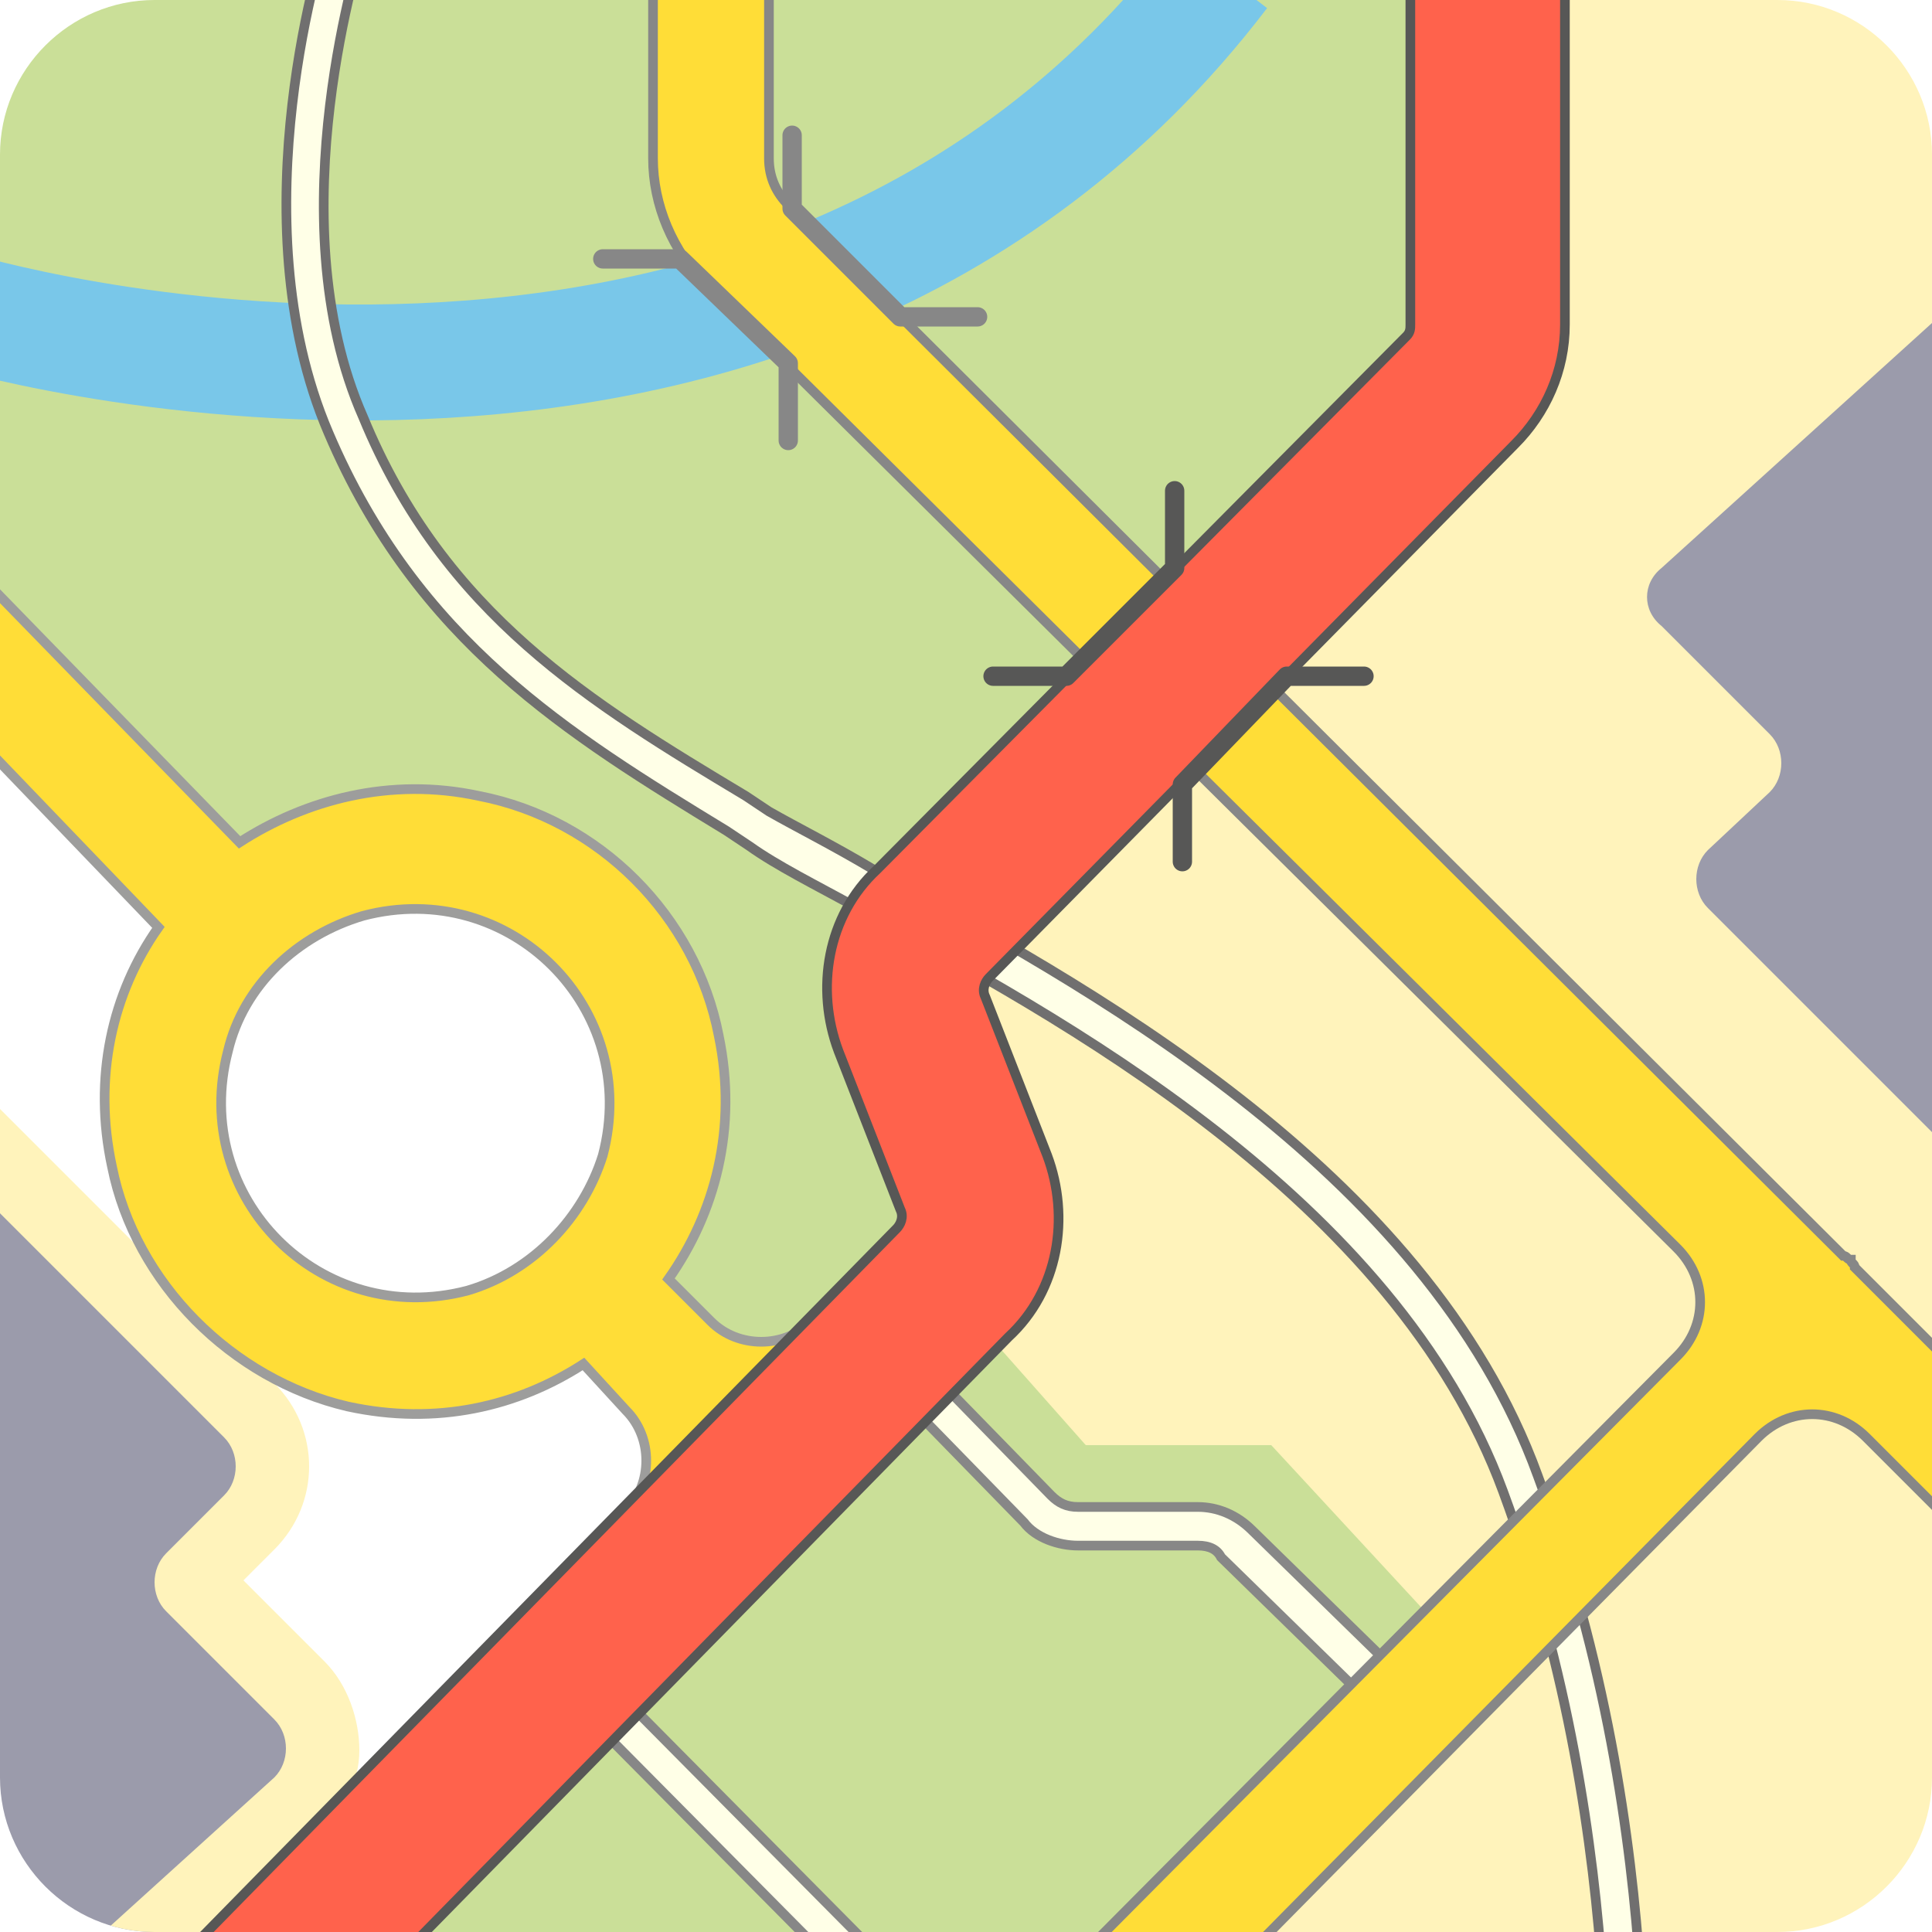
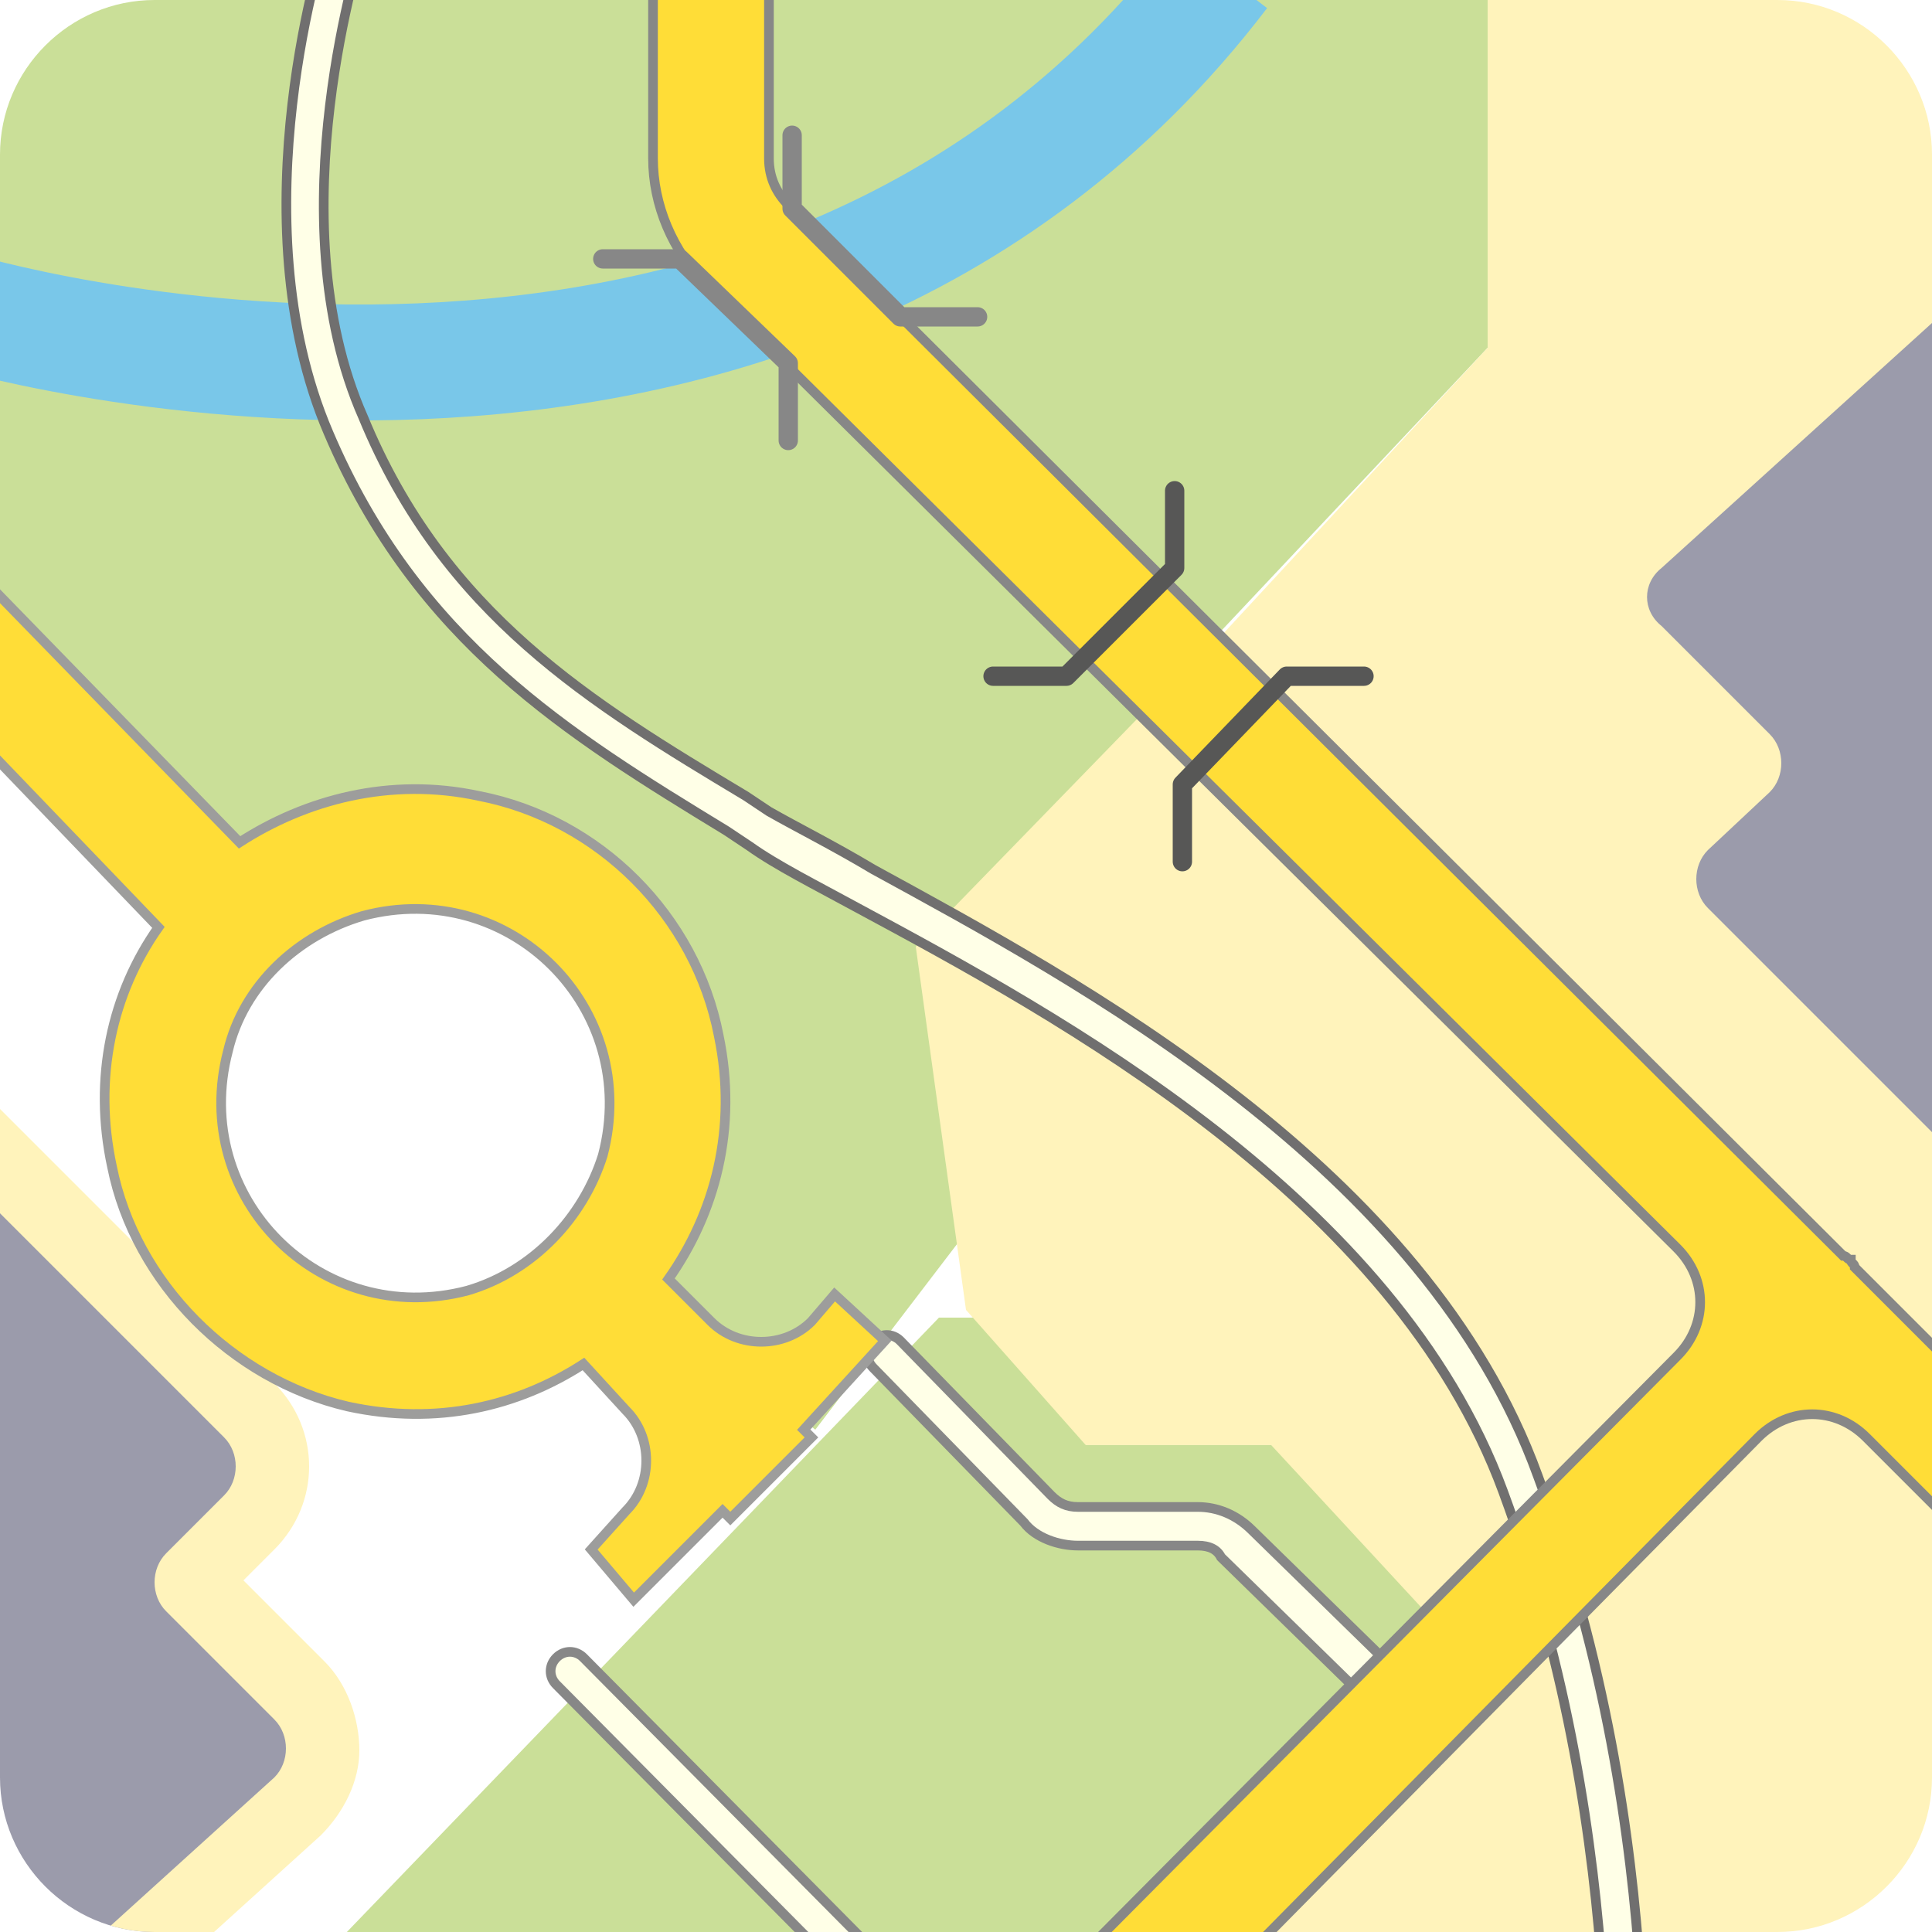
<svg xmlns="http://www.w3.org/2000/svg" xmlns:xlink="http://www.w3.org/1999/xlink" version="1.1" id="Vrstva_1" x="0px" y="0px" viewBox="0 0 50 50" style="enable-background:new 0 0 50 50;" xml:space="preserve">
  <style type="text/css">
	.st0{clip-path:url(#SVGID_2_);}
	.st1{fill:#FFFFFF;}
	.st2{fill:#CADF98;}
	.st3{fill:#FFF3BB;}
	.st4{fill:#FFFFE7;stroke:#878787;stroke-width:0.25;stroke-miterlimit:10;}
	.st5{fill:none;stroke:#79C7E9;stroke-width:3;stroke-miterlimit:10;}
	.st6{fill:#FFFFE7;stroke:#706F6F;stroke-width:0.25;stroke-miterlimit:10;}
	.st7{fill:#FFDD37;stroke:#878787;stroke-width:0.25;stroke-miterlimit:10;}
	.st8{fill:#9B9BAB;}
	.st9{fill:#FFDD37;stroke:#9D9D9C;stroke-width:0.25;stroke-miterlimit:10;}
	.st10{fill:#FF624C;stroke:#575756;stroke-width:0.25;stroke-miterlimit:10;}
	.st11{fill:none;stroke:#575756;stroke-width:0.5;stroke-linecap:round;stroke-linejoin:round;stroke-miterlimit:10;}
	.st12{fill:none;stroke:#878787;stroke-width:0.5;stroke-linecap:round;stroke-linejoin:round;stroke-miterlimit:10;}
</style>
  <g>
    <g>
      <g>
        <defs>
          <path id="SVGID_1_" d="M46,50H4c-2.2,0-4-1.8-4-4V4c0-2.2,1.8-4,4-4h42c2.2,0,4,1.8,4,4v42C50,48.2,48.2,50,46,50z" />
        </defs>
        <clipPath id="SVGID_2_">
          <use xlink:href="#SVGID_1_" style="overflow:visible;" />
        </clipPath>
        <g class="st0">
          <rect class="st1" width="50" height="50" />
          <polygon class="st2" points="38.5,-2.6 38.5,9 24.1,24.3 25.3,31.5 21.1,37 15.8,32.8 16.9,27.8 15,22.3 6.2,23.8 -5.1,12.1       -5.1,-7.7     " />
          <polygon class="st3" points="38.5,-1.5 38.5,9 31.1,17 53.1,39.6 52.3,-3.4     " />
          <polygon class="st2" points="24.3,34.1 29.7,34.1 40.7,42.7 25,54.8 5.7,53.4     " />
          <polygon class="st3" points="25,33.9 28.1,37.4 32.9,37.4 37.8,42.7 30.4,51.4 51.5,55.7 53.8,41.2 30.6,17.4 23.7,24.5     " />
          <g>
            <g>
              <path class="st4" d="M25.8,54.8c-0.1,0-0.3,0-0.4-0.1l-11-11.1c-0.2-0.2-0.2-0.5,0-0.7s0.5-0.2,0.7,0l11,11.1        c0.2,0.2,0.2,0.5,0,0.7C26.1,54.7,26,54.8,25.8,54.8z" />
            </g>
            <g>
              <path class="st4" d="M36.4,44.7c-0.1,0-0.3,0-0.4-0.1l-4.4-4.3C31.5,40.1,31.3,40,31,40h-3.1c-0.5,0-1.1-0.2-1.4-0.6l-3.9-4        c-0.2-0.2-0.2-0.5,0-0.7s0.5-0.2,0.7,0l3.9,4c0.2,0.2,0.4,0.3,0.7,0.3H31c0.5,0,1,0.2,1.4,0.6l4.4,4.3c0.2,0.2,0.2,0.5,0,0.7        C36.7,44.7,36.6,44.7,36.4,44.7z" />
            </g>
          </g>
          <path class="st5" d="M-1.2,8c0,0,21.2,6.5,32.8-8.7" />
          <g>
            <path class="st6" d="M42,57.5L42,57.5c-0.3,0-0.5-0.3-0.5-0.5c0-0.1,0.8-9.2-2.6-18.4C36.1,31,27.4,26.3,22.2,23.5       c-1.1-0.6-2.1-1.1-2.8-1.6l-0.6-0.4c-4.1-2.5-8-4.9-10.3-10.3c-2.4-5.6-0.1-12.7,0-13s0.4-0.4,0.6-0.3C9.3-2,9.5-1.8,9.4-1.5       c0,0.1-2.3,7.1,0,12.3c2.1,5.1,5.9,7.4,9.9,9.8l0.6,0.4c0.7,0.4,1.7,0.9,2.7,1.5c5.3,2.9,14.3,7.7,17.2,15.7       c3.5,9.4,2.7,18.7,2.6,18.8C42.5,57.3,42.3,57.5,42,57.5z" />
          </g>
          <path class="st7" d="M55.5,40.3L48,32.8c0-0.1-0.1-0.1-0.1-0.2c-0.1,0-0.1-0.1-0.2-0.1L20.4,5.3c-0.3-0.3-0.5-0.7-0.5-1.2V0      c0-0.8-0.7-1.5-1.5-1.5S16.9-0.8,16.9,0v4.1c0,1.2,0.5,2.4,1.4,3.3l25.1,24.9c0.8,0.8,0.8,2,0,2.8L27.8,50.8      c-0.6,0.6-0.6,1.5,0,2.1c0.3,0.3,0.7,0.4,1.1,0.4s0.8-0.1,1.1-0.4l15.5-15.7c0.8-0.8,2-0.8,2.8,0l5.2,5.2      c0.3,0.3,0.7,0.4,1.1,0.4c0.4,0,0.8-0.1,1.1-0.4C56.1,41.8,56.1,40.8,55.5,40.3z" />
          <path class="st8" d="M51.5,7L43,14.7c-0.5,0.4-0.5,1.1,0,1.5l2.8,2.8c0.4,0.4,0.4,1.1,0,1.5L44.2,22c-0.4,0.4-0.4,1.1,0,1.5      l8.1,8.1L51.5,7z" />
          <g>
            <path class="st8" d="M-3.4,26.7l9.8,9.8C6.8,36.9,7,37.4,7,38s-0.2,1.1-0.6,1.5L5,40.9l2.8,2.9c0.4,0.4,0.6,1,0.6,1.5       s-0.3,1.1-0.7,1.5l-10.1,9.1L-3.4,26.7z" />
            <path class="st3" d="M-2.3,29.1l8.1,8.1c0.4,0.4,0.4,1.1,0,1.5l-1.5,1.5c-0.4,0.4-0.4,1.1,0,1.5l2.8,2.8c0.4,0.4,0.4,1.1,0,1.5       l-8.5,7.7L-2.3,29.1 M-4.5,24.2l0.2,5l0.8,24.6l0.1,4.3l3.2-2.9l8.5-7.7c0.6-0.6,1-1.4,1-2.2S9,43.6,8.4,43l-2.1-2.1l0.8-0.8       c1.2-1.2,1.2-3.1,0-4.3L-1,27.7L-4.5,24.2L-4.5,24.2z" />
          </g>
          <path class="st9" d="M22.9,34.7l-1.3-1.2L21,34.2c-0.7,0.7-1.9,0.7-2.6,0l-1.1-1.1c1.2-1.7,1.8-3.9,1.3-6.3      c-0.6-3.1-3.1-5.6-6.2-6.2c-2.3-0.5-4.5,0.1-6.2,1.2l-7.3-7.5l-2.1,2.1L4.1,24c-1.2,1.7-1.7,3.9-1.2,6.2c0.6,3,3.1,5.5,6.1,6.2      c2.3,0.5,4.4,0,6.1-1.1l1.1,1.2c0.7,0.7,0.7,1.9,0,2.6l-0.9,1l1.1,1.3l2.3-2.3l0.2,0.2l2.1-2.1L20.8,37L22.9,34.7z M12.1,33.4      c-3.8,1-7.2-2.4-6.2-6.2c0.4-1.7,1.8-3,3.5-3.5c3.8-1,7.2,2.4,6.2,6.2C15.1,31.5,13.8,32.9,12.1,33.4z" />
          <g>
-             <path class="st10" d="M6,55.1l-2.9-2.8l20.1-20.5c0.1-0.1,0.2-0.3,0.1-0.5l-1.6-4.1c-0.6-1.6-0.3-3.5,1-4.7L36.4,8.7       c0.1-0.1,0.1-0.2,0.1-0.3v-10h4v10c0,1.2-0.5,2.3-1.3,3.1L25.6,25.3c-0.1,0.1-0.2,0.3-0.1,0.5l1.6,4.1c0.6,1.6,0.3,3.5-1,4.7       L6,55.1z" />
-           </g>
+             </g>
          <polyline class="st11" points="30.4,12.7 30.4,14.7 27.6,17.5 25.7,17.5     " />
          <polyline class="st11" points="30.6,22.3 30.6,20.3 33.3,17.5 35.3,17.5     " />
          <polyline class="st12" points="15.6,6.7 17.6,6.7 20.4,9.4 20.4,11.4     " />
          <polyline class="st12" points="25.3,8.2 23.3,8.2 20.5,5.4 20.5,3.5     " />
        </g>
      </g>
    </g>
  </g>
</svg>